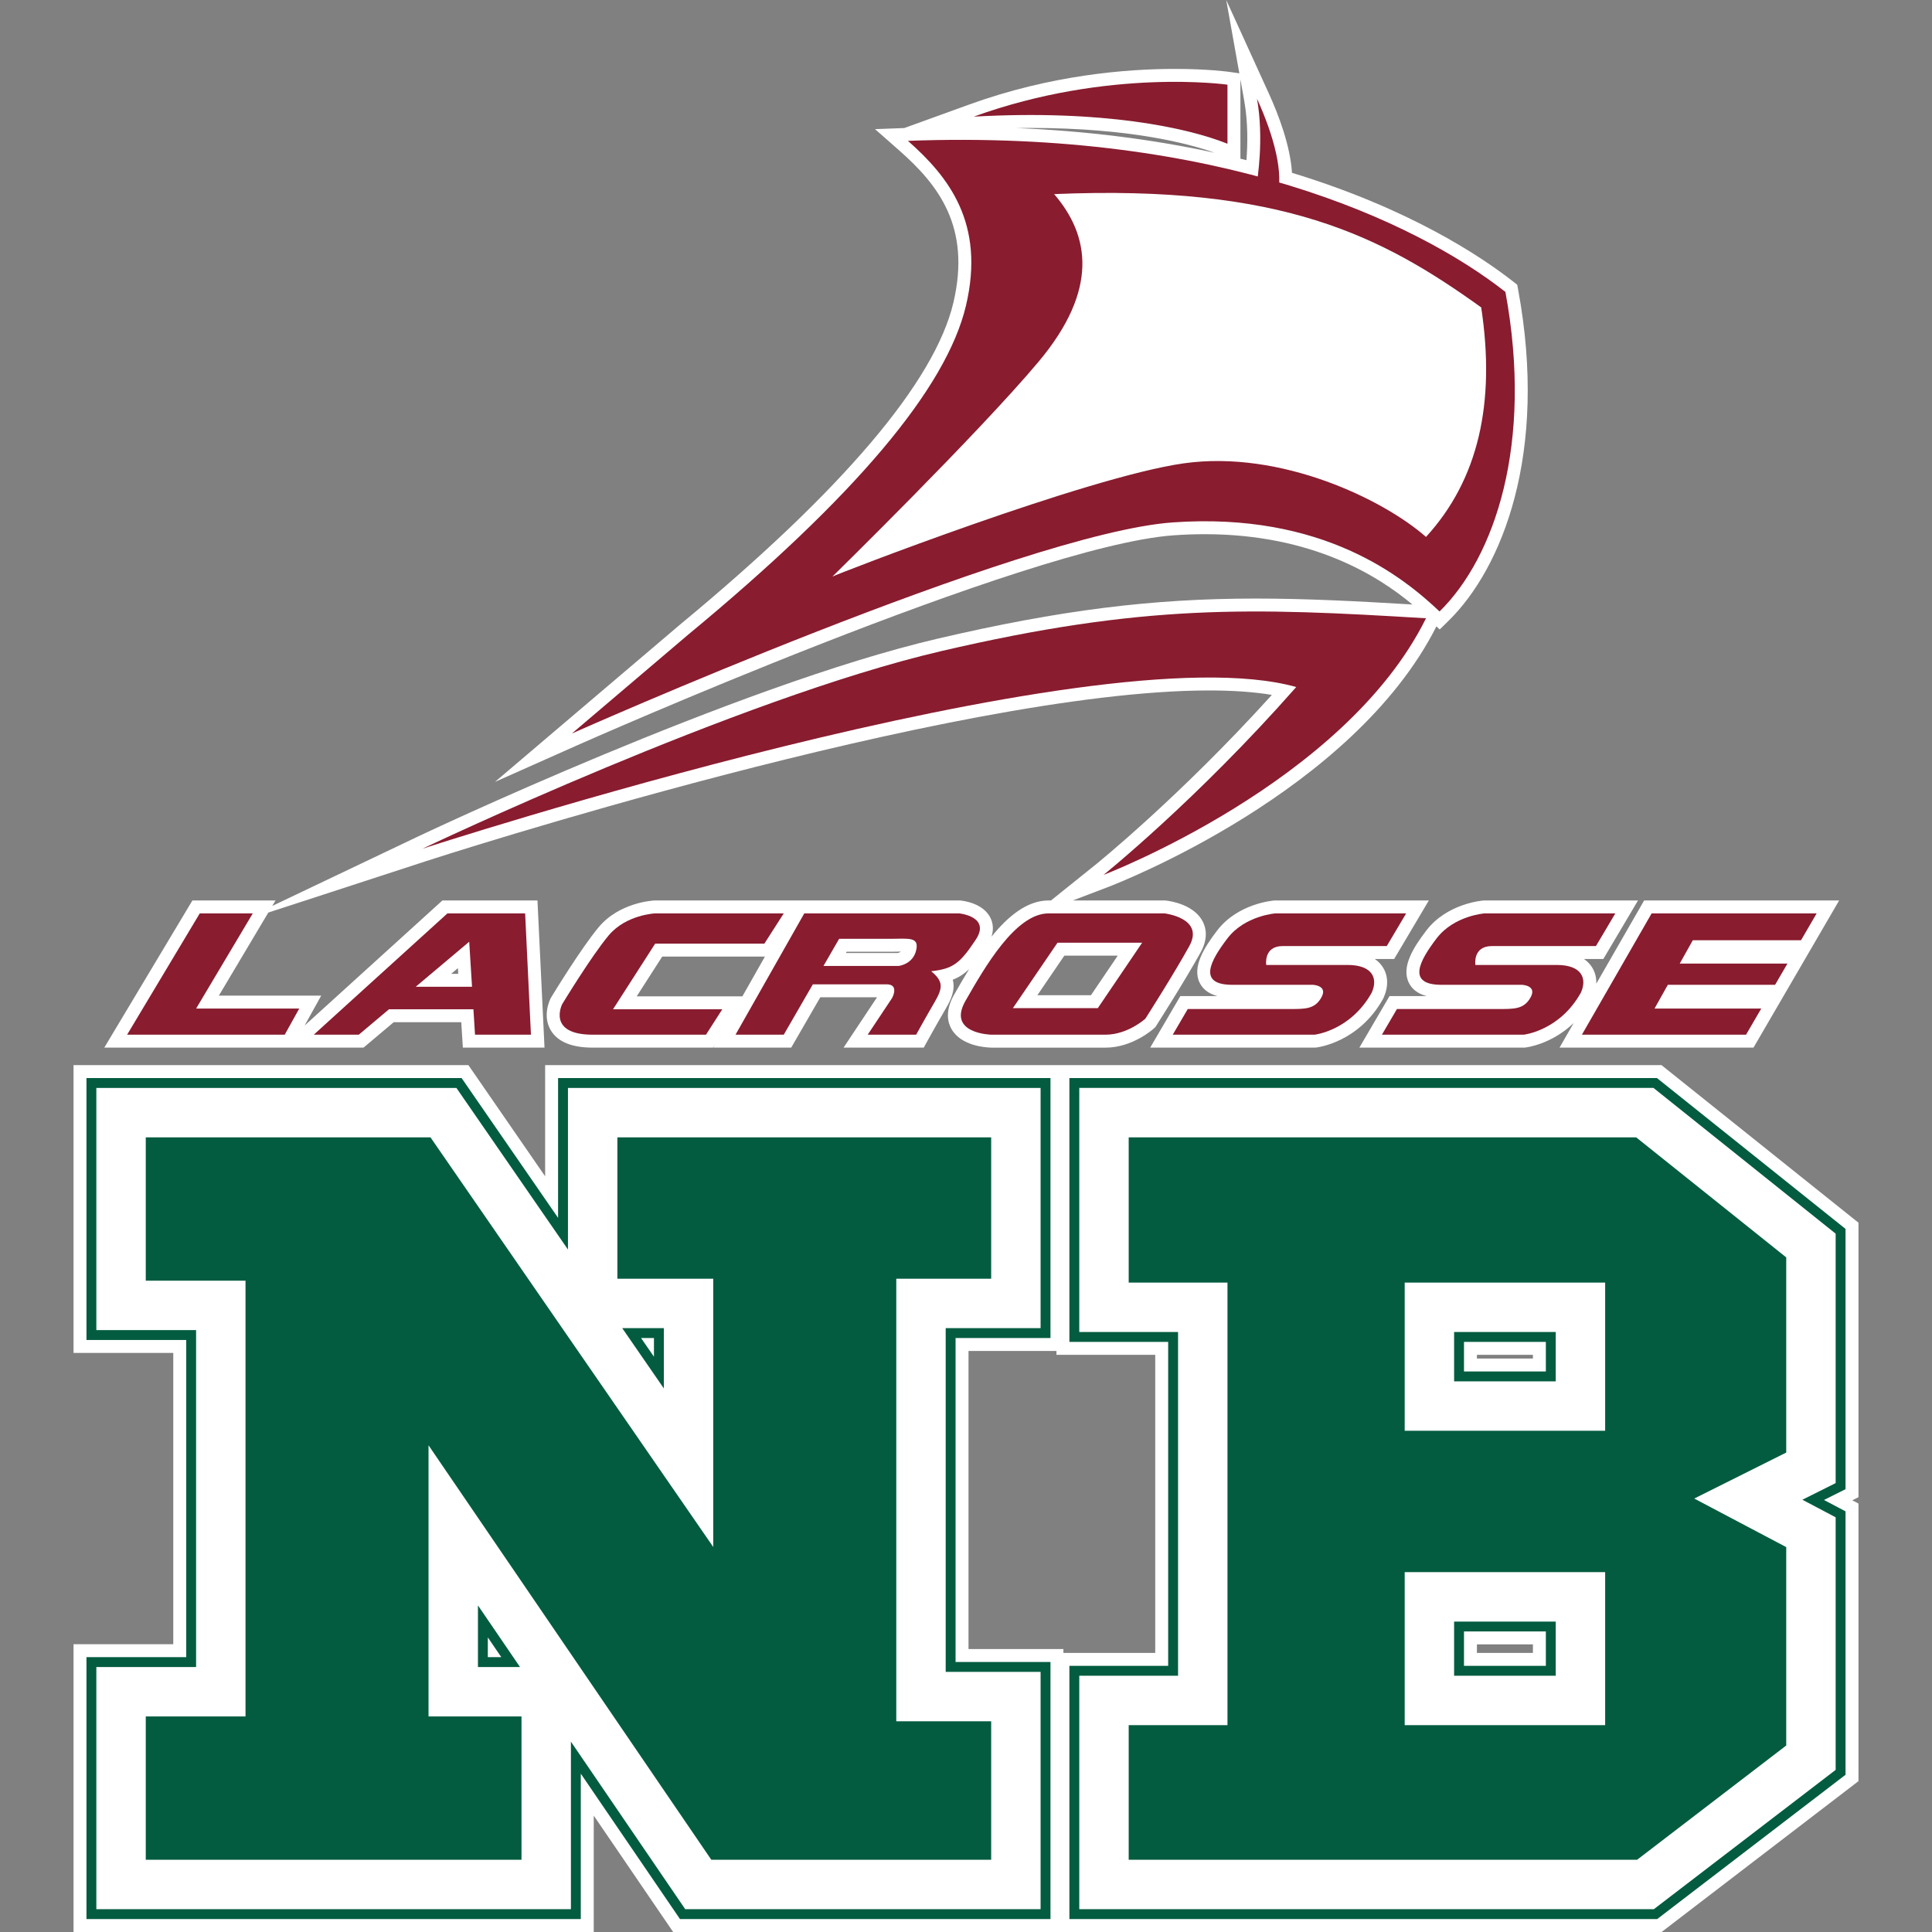
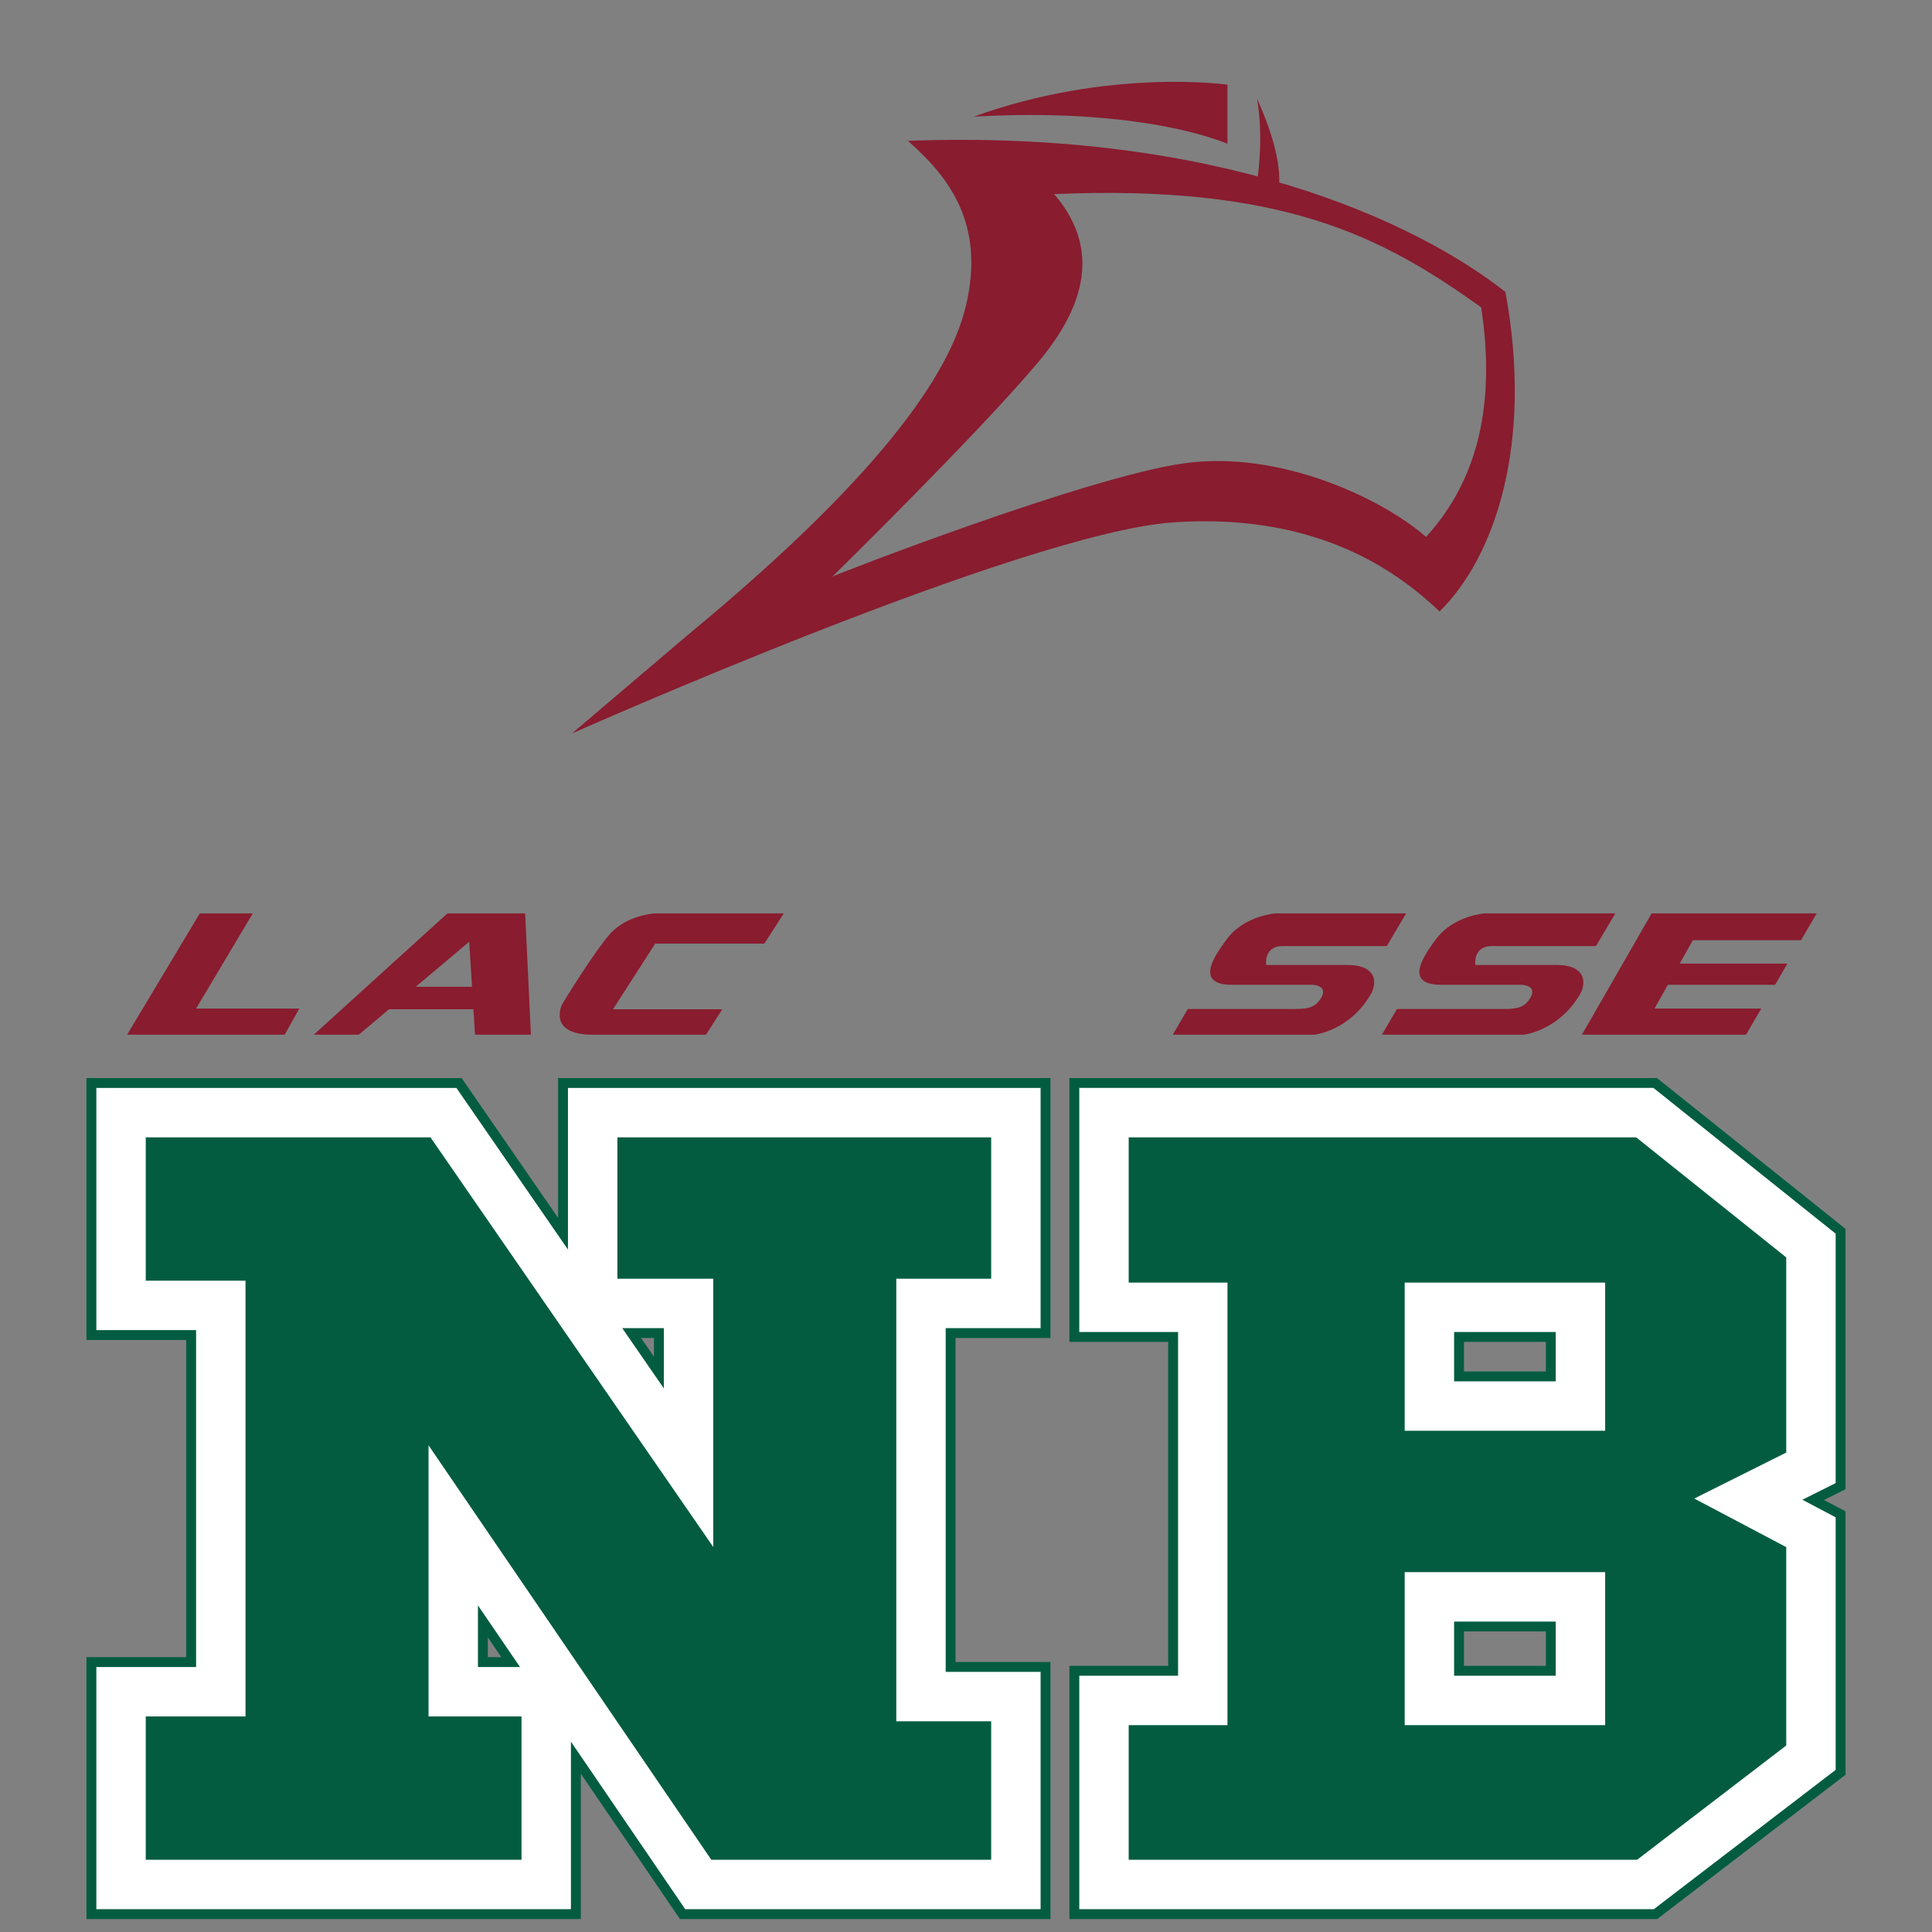
<svg xmlns="http://www.w3.org/2000/svg" version="1.1" viewBox="0 0 300 300">
  <rect x="0" y="0" width="300" height="300" fill="#808080" stroke="none" />
  <defs>
    <style>
      .cls-1 {
        fill: #035c40;
      }

      .cls-2 {
        fill: #fff;
      }

      .cls-3 {
        fill: #891c2f;
      }
    </style>
  </defs>
  <g>
    <g id="Layer_1">
      <g>
-         <path class="cls-2" d="M104.526,300l-12.331-18.074v18.074H11.418v-44.687h15.488v-45.236h-15.488v-44.689h61.313l11.918,17.268v-17.268h173.343l30.591,24.472v42.622l-.962.481.962.508v43.105l-30.572,23.424H104.526ZM238.03,256.665v-1.326h-8.694v1.326h8.694ZM179.384,256.665v-46.288h-15.338v-.601h-13.657v46.287h14.737v.602h14.257ZM238.03,210.951v-.574h-8.694v.574h8.694ZM242.165,162.674l2.192-3.813c-3.477,3.32-7.318,3.779-7.526,3.801l-.108.012h-25.641l4.681-8.003h5.773c-1.335-.345-2.264-1.035-2.771-2.063-1.211-2.451.696-5.484,2.721-8.127,3.22-4.203,8.664-4.638,8.894-4.654l.143-.005h23.827l-5.388,9.093h-3.003c.568.388.958.831,1.225,1.243.496.767.725,1.651.684,2.593l7.433-12.929h30.281l-13.301,22.852h-30.117ZM178.602,162.674l4.681-8.003h5.773c-1.335-.345-2.263-1.035-2.771-2.063-1.21-2.451.696-5.484,2.721-8.127,3.22-4.203,8.665-4.638,8.895-4.655l.143-.005h23.826l-5.388,9.093h-3.003c.568.387.958.83,1.225,1.242.869,1.342.917,3.042.135,4.788l-.035.079-.043.077c-3.77,6.77-10.141,7.531-10.411,7.561l-.108.012h-25.641ZM153.91,162.674c-.802-.017-4.665-.234-6.172-2.902-.596-1.057-1.004-2.845.444-5.37l.066-.114c.674-1.176,1.419-2.475,2.231-3.798-.769.741-1.567,1.264-2.534,1.637.433,1.619-.294,3.143-1.099,4.516-1.251,2.134-2.817,4.966-2.833,4.994l-.573,1.037h-12.452l5.199-7.818h-8.811s-4.517,7.818-4.517,7.818h-12.097l.305-.538-.345.538h-18.691c-3.221,0-5.399-.888-6.474-2.639-1.384-2.255-.195-4.741-.054-5.017l.073-.131c.187-.309,4.623-7.612,7.396-10.925,3.24-3.869,8.455-4.129,8.675-4.138l47.399-.002.098.01c.592.058,3.597.464,4.676,2.742.316.668.533,1.643.143,2.875,2.55-3.169,5.524-5.627,8.864-5.627h.37l6.898-5.536c.136-.109,13.088-10.554,27.399-26.382-2.752-.459-6.013-.691-9.743-.691-39.804,0-120.732,26.226-121.545,26.491l-24.542,7.999-7.677,12.893h15.895l-2.582,4.649,21.399-19.423h14.759l1.094,22.852h-12.679l-.247-3.947h-10.49l-4.687,3.947H16.195l13.684-22.852h12.906l-.505.849,22.441-10.691c.491-.234,49.487-23.486,80.914-30.819,18.933-4.417,33.232-6.219,49.351-6.219,7.798,0,15.688.407,24.331.924-5.159-4.297-15.384-10.917-32.233-10.917-1.578,0-3.205.058-4.837.174-22.764,1.611-91.935,32.303-92.631,32.613l-12.761,5.68,28.688-24.385c25.317-20.927,39.61-37.762,42.503-50.056,2.775-11.794-2.396-18.31-8.395-23.595l-3.777-3.327,4.538-.17,10.109-3.659c12.61-4.565,24.312-5.523,31.909-5.523,5.168,0,8.325.442,8.457.461l1.556.222-2.035-11.382,6.608,14.496c1.548,3.395,3.333,8.125,3.604,12.339,18.208,5.548,29.318,12.94,34.38,16.913l.596.469.138.747c4.705,25.474-2.491,43.265-10.794,51.42l-1.382,1.357-.51-.483c-12.993,25.742-49.426,39.881-50.978,40.473l-5.482,2.091h14.353l.114.013c.714.082,4.347.622,5.705,3.254.511.99.869,2.625-.325,4.788-2.409,4.367-6.71,11.104-6.891,11.39l-.143.224-.196.18c-.135.123-3.346,3.005-7.534,3.005h-17.761ZM115.279,154.709l3.497-6.169h-15.948l-3.961,6.169h16.412ZM169.401,154.536l4.165-6.147h-8.293l-4.192,6.147h8.32ZM71.158,151.213l-.055-.878-1.042.878h1.097ZM139.4,147.98c.119-.026.306-.085.482-.215-.159.002-.325.005-.496.009-.349.006-.721.014-1.114.014h-6.81l-.111.193h8.05ZM193.547,24.874c.185-2.376.265-5.822-.337-9.191l-.599-3.354v12.313c.313.076.626.154.937.232ZM157.838,19.883c10.761.445,21.062,1.729,30.782,3.838-4.064-1.44-13.185-3.855-28.604-3.855-.719,0-1.446.006-2.178.017Z" />
        <g>
          <polygon class="cls-3" points="39.251 141.831 31.018 141.831 19.74 160.665 44.213 160.665 46.468 156.605 30.454 156.605 39.251 141.831" />
          <path class="cls-3" d="M69.476,141.831l-20.752,18.834h6.992l4.687-3.947h13.111l.247,3.947h8.684l-.902-18.834h-12.067ZM64.556,153.222l8.304-6.992.437,6.992h-8.741Z" />
          <path class="cls-3" d="M101.731,146.53h16.957l3.013-4.699h-19.97s-4.511.188-7.218,3.421c-2.707,3.233-7.218,10.677-7.218,10.677,0,0-2.406,4.737,4.737,4.737h17.594l2.531-3.947h-16.967l6.541-10.188Z" />
-           <path class="cls-3" d="M151.504,145.929c2.406-3.609-2.556-4.098-2.556-4.098h-24.06l-10.676,18.834h7.489l4.518-7.819h11.452c2.03,0,.855,2.124.855,2.124l-3.788,5.695h7.519s1.579-2.857,2.857-5.038c1.278-2.18,1.428-3.233-.526-4.812,3.459-.376,4.511-1.278,6.917-4.887ZM142.256,147.583c-.526,2.18-2.707,2.406-2.707,2.406h-11.68l2.432-4.21h7.97c2.782,0,4.511-.376,3.985,1.804Z" />
-           <path class="cls-3" d="M180.827,141.831h-17.999c-5.158,0-9.97,8.458-12.903,13.571-2.932,5.113,3.985,5.263,3.985,5.263h17.76c3.459,0,6.18-2.481,6.18-2.481,0,0,4.42-6.917,6.826-11.278,2.406-4.361-3.849-5.075-3.849-5.075ZM170.466,156.545h-13.187l6.932-10.165h13.143l-6.888,10.165Z" />
          <path class="cls-3" d="M199.173,146.906h16.165l3.008-5.075h-20.3s-4.737.338-7.443,3.872c-2.707,3.534-4.662,7.218.752,7.218h12.481s2.406.075,1.353,1.955c-1.053,1.88-2.556,1.804-5.188,1.804h-15.564l-2.331,3.985h22.03s5.564-.601,8.872-6.541c.977-2.18.15-4.286-3.759-4.286h-12.631s-.451-2.932,2.556-2.932Z" />
          <path class="cls-3" d="M231.653,146.906h16.165l3.008-5.075h-20.3s-4.737.338-7.443,3.872c-2.707,3.534-4.662,7.218.752,7.218h12.481s2.406.075,1.353,1.955c-1.053,1.88-2.556,1.804-5.188,1.804h-15.564l-2.331,3.985h22.03s5.564-.601,8.872-6.541c.977-2.18.15-4.286-3.759-4.286h-12.631s-.451-2.932,2.556-2.932Z" />
          <polygon class="cls-3" points="279.66 146.004 282.089 141.831 256.465 141.831 245.638 160.665 271.126 160.665 273.49 156.605 256.916 156.605 258.98 152.921 275.634 152.921 277.551 149.628 260.826 149.628 262.856 146.004 279.66 146.004" />
-           <path class="cls-3" d="M65.585,131.794s104.265-33.984,135.693-25.112c-15.489,17.594-29.924,29.172-29.924,29.172,0,0,37.443-14.286,50.074-39.849-27.218-1.654-43.759-2.256-75.337,5.113-31.578,7.368-80.506,30.676-80.506,30.676Z" />
          <path class="cls-3" d="M233.759,45.329c-13.985-10.977-44.511-25.263-92.78-23.458,6.316,5.564,12.03,12.782,9.022,25.564-3.008,12.782-17.143,29.624-43.157,51.127l-18.045,15.338s69.924-31.127,93.307-32.781c23.383-1.654,35.864,8.567,41.428,13.832,8.571-8.419,14.586-26.013,10.225-49.621ZM221.428,83.373c-6.635-5.839-22.556-13.534-37.593-11.429-15.037,2.105-54.134,17.293-54.586,17.594,0,0,22.706-22.255,32.03-33.383,9.323-11.128,7.97-19.549,2.406-26.014,35.338-1.504,50.826,6.466,66.315,17.594,2.256,14.887-.451,26.766-8.571,35.639Z" />
          <path class="cls-3" d="M195.188,15.329c1.128,6.316,0,12.857,0,12.857l3.083,2.481c1.128-3.534-.376-9.398-3.083-15.338Z" />
          <path class="cls-3" d="M190.601,22.322v-9.173s-18.421-2.631-39.398,4.962c20.075-1.128,33.232,1.729,39.398,4.21Z" />
          <path class="cls-1" d="M105.588,297.991l-15.402-22.575v22.575H13.427v-40.669h15.488v-49.253h-15.488v-40.671h58.249l14.982,21.707v-21.707h76.46v40.37h-14.737v50.305h14.737v39.919h-57.53ZM77.842,257.322l-2.092-3.066v3.066h2.092ZM101.545,210.668v-2.901h-2.002l2.002,2.901Z" />
          <path class="cls-2" d="M106.399,296.456l-17.747-26.014v26.014H14.961v-37.6h15.489v-52.323h-15.489v-37.601h55.909l17.323,25.095v-25.095h73.39v37.3h-14.737v53.375h14.737v36.849h-55.185ZM80.747,258.856l-6.531-9.572v9.572h6.531ZM103.08,215.591v-9.359h-6.461l6.461,9.359Z" />
          <polygon class="cls-1" points="153.91 198.559 153.91 176.605 95.866 176.605 95.866 198.559 110.753 198.559 110.753 240.213 66.844 176.605 22.634 176.605 22.634 198.86 38.123 198.86 38.123 266.528 22.634 266.528 22.634 288.784 80.979 288.784 80.979 266.528 66.543 266.528 66.543 224.424 110.452 288.784 153.91 288.784 153.91 267.28 139.174 267.28 139.174 198.559 153.91 198.559" />
          <path class="cls-1" d="M166.055,297.991v-39.316h15.338v-50.307h-15.338v-40.971h91.232l29.286,23.428v40.416l-3.348,1.674,3.348,1.767v40.902l-29.243,22.406h-91.274ZM240.039,258.675v-5.345h-12.712v5.345h12.712ZM240.039,212.96v-4.592h-12.712v4.592h12.712Z" />
          <path class="cls-2" d="M167.591,296.456v-36.247h15.338v-53.377h-15.338v-37.901h89.16l28.289,22.632v38.729l-5.17,2.585,5.17,2.729v39.219l-28.229,21.629h-89.22ZM241.574,260.21v-8.414h-15.782v8.414h15.782ZM241.574,214.495v-7.662h-15.782v7.662h15.782Z" />
          <path class="cls-1" d="M277.367,195.251l-23.308-18.646h-78.796v22.556h15.338v68.721h-15.338v20.902h78.946l23.157-17.744v-30.806l-14.285-7.54,14.285-7.142v-30.3ZM249.247,199.161v23.007h-31.127v-23.007h31.127ZM218.12,267.882v-23.759h31.127v23.759h-31.127Z" />
        </g>
      </g>
    </g>
  </g>
</svg>